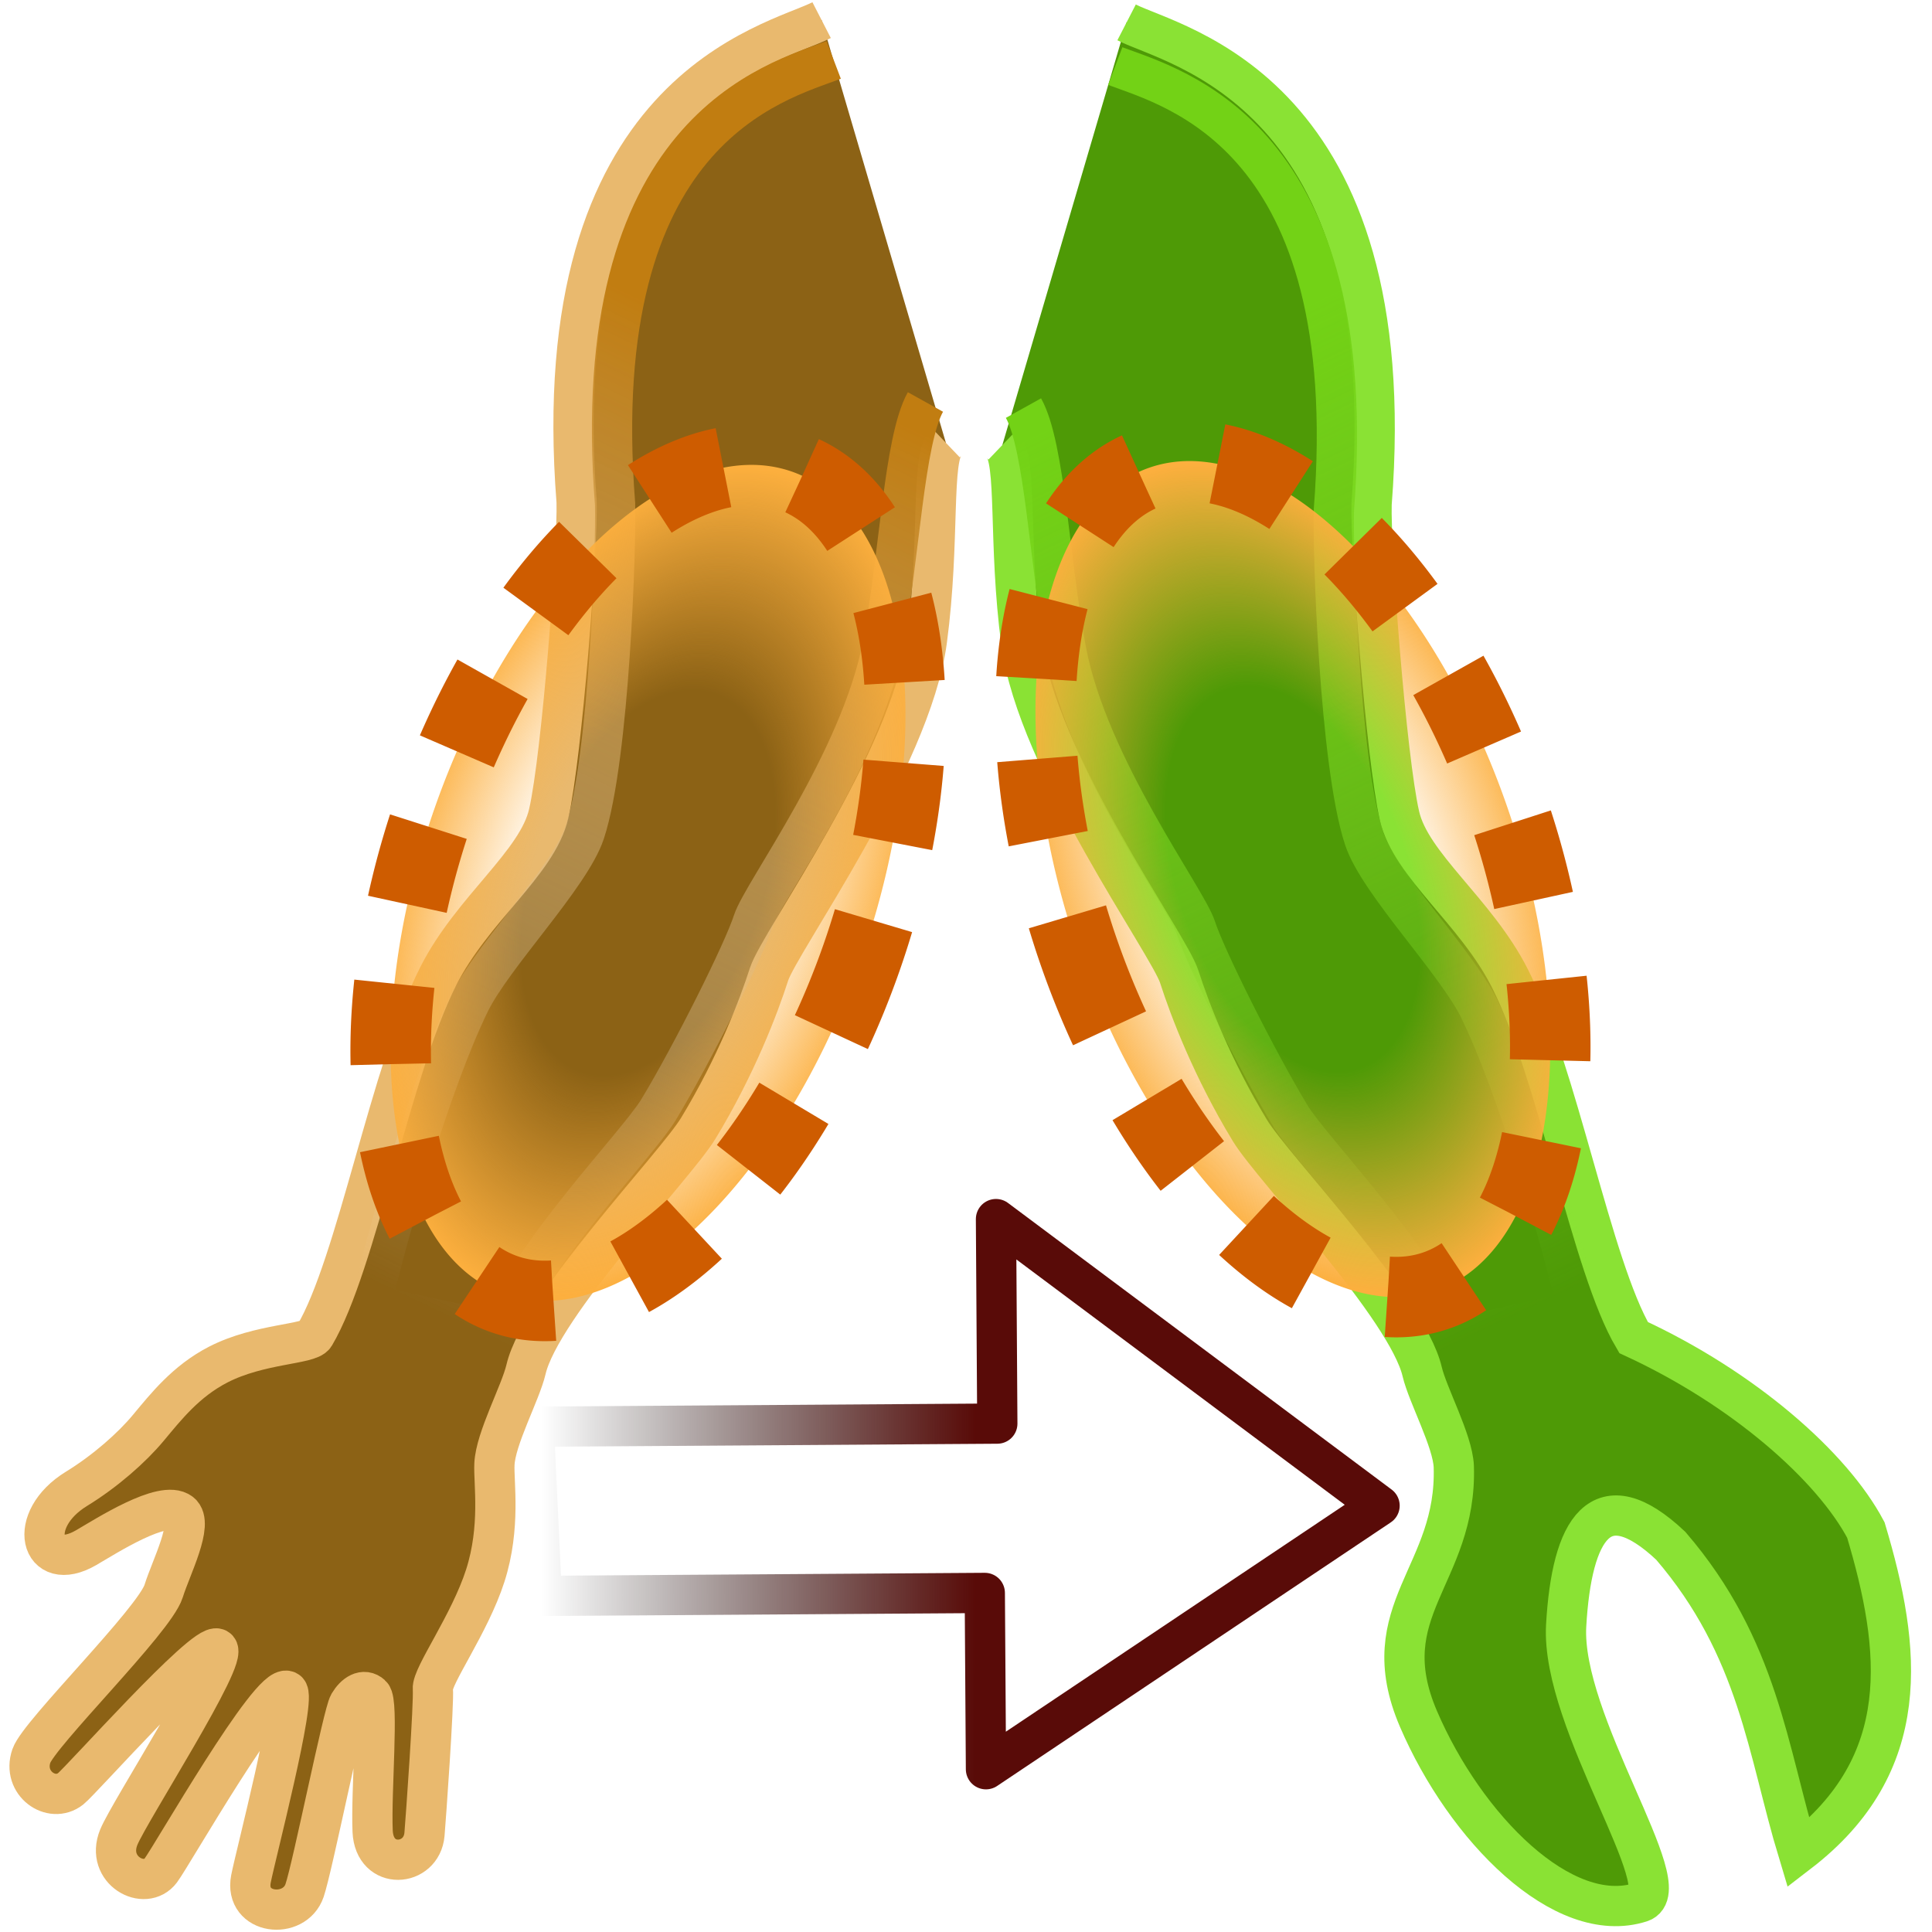
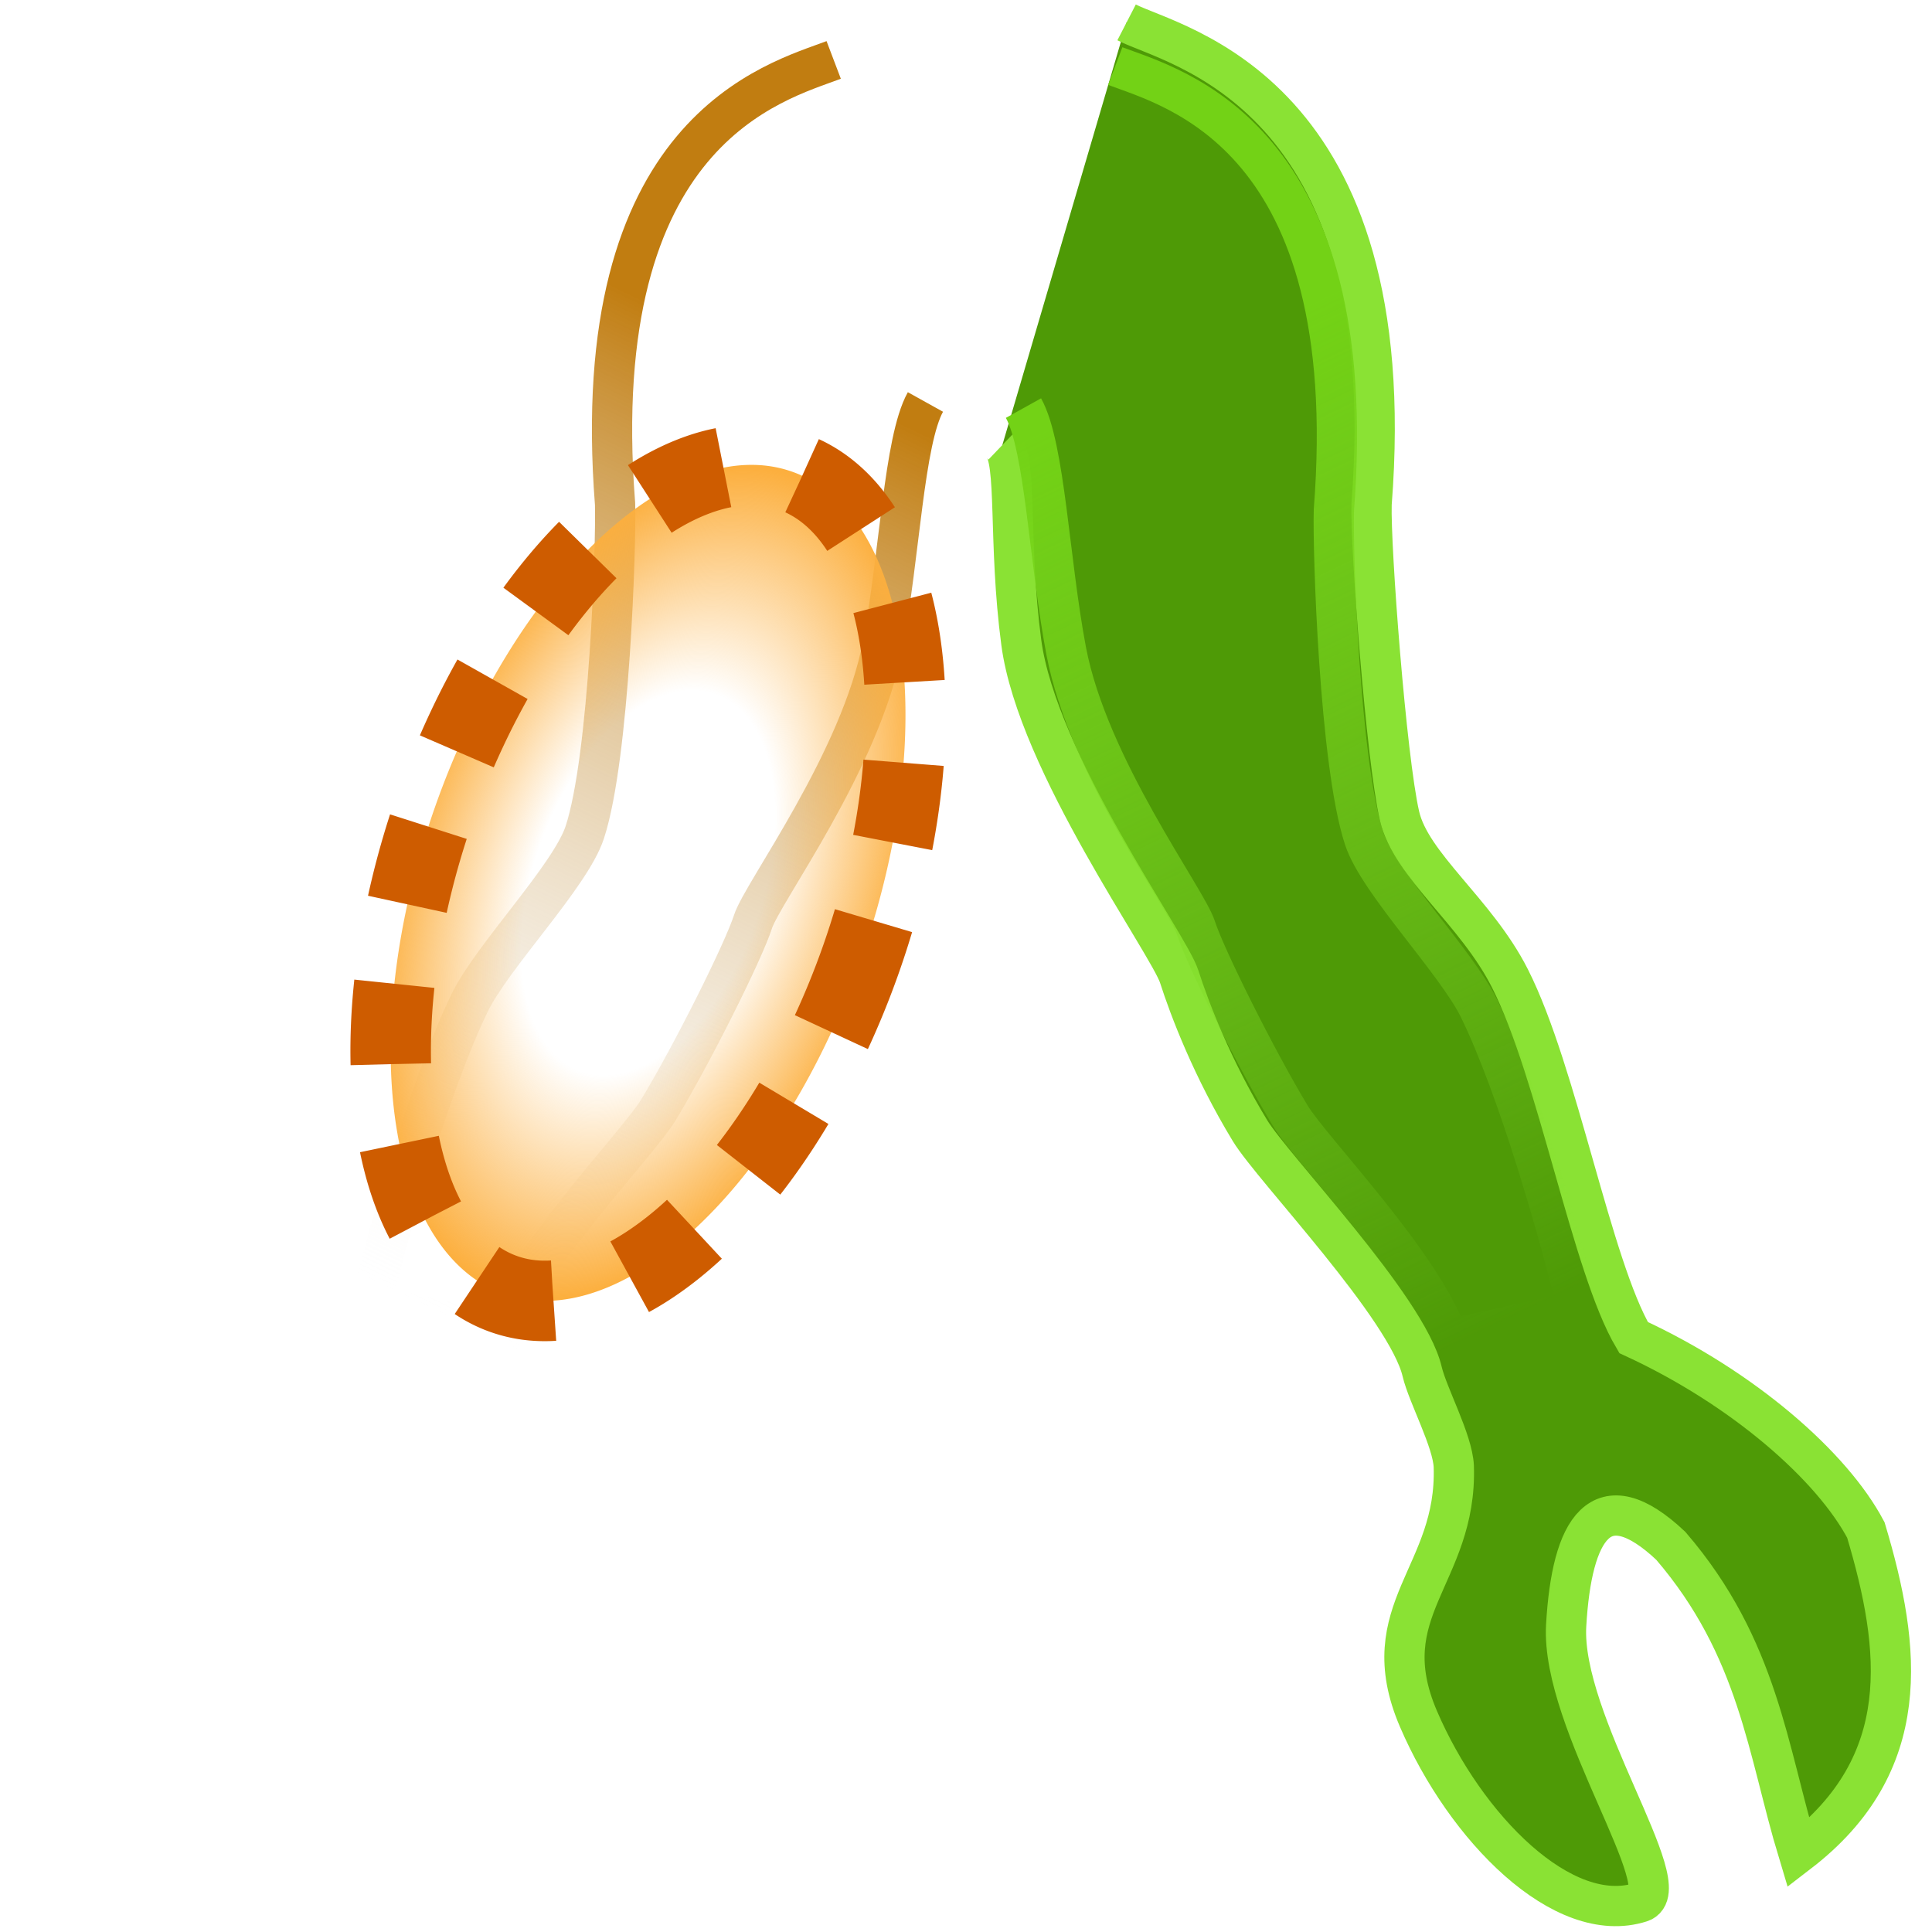
<svg xmlns="http://www.w3.org/2000/svg" xmlns:ns1="http://sodipodi.sourceforge.net/DTD/sodipodi-0.dtd" xmlns:ns2="http://www.inkscape.org/namespaces/inkscape" xmlns:ns4="http://ns.adobe.com/AdobeSVGViewerExtensions/3.0/" xmlns:ns5="http://ns.adobe.com/AdobeIllustrator/10.0/" xmlns:xlink="http://www.w3.org/1999/xlink" width="48px" height="48px" id="svg13444" ns1:version="0.32" ns2:version="0.44.1" ns1:docbase="e:\dev_clean\src\houdini\support\icons\sop" ns1:docname="grouptransfer.svg">
  <defs id="defs13446">
    <linearGradient id="linearGradient11013">
      <stop style="stop-color:#fcaf3e;stop-opacity:0;" offset="0" id="stop11015" />
      <stop id="stop11030" offset="0.463" style="stop-color:#fcaf3e;stop-opacity:0;" />
      <stop style="stop-color:#fcaf3e;stop-opacity:1;" offset="1" id="stop11017" />
    </linearGradient>
    <radialGradient ns2:collect="always" xlink:href="#linearGradient11013" id="radialGradient11046" gradientUnits="userSpaceOnUse" gradientTransform="matrix(0.379,3.045851e-3,-4.567545e-3,0.663,7.83,5.816)" cx="15.567" cy="24.145" fx="15.567" fy="24.145" r="16.18" />
    <linearGradient id="linearGradient13805">
      <stop style="stop-color:#590b08;stop-opacity:1;" offset="0" id="stop13807" />
      <stop style="stop-color:black;stop-opacity:0;" offset="1" id="stop13809" />
    </linearGradient>
    <linearGradient ns2:collect="always" xlink:href="#linearGradient13805" id="linearGradient13811" x1="8.07" y1="9.314" x2="8.03" y2="15.392" gradientUnits="userSpaceOnUse" gradientTransform="matrix(1.190024e-2,1.805,-1.771,1.186354e-2,40.628,22.446)" />
    <linearGradient gradientTransform="matrix(0,-1.064,-1.352,0,410.498,-83.416)" y2="297.608" x2="-81.455" y1="297.608" x1="-95.827" gradientUnits="userSpaceOnUse" id="XMLID_14_">
      <stop id="stop10062" style="stop-color:#e96712;stop-opacity:0;" offset="0" />
      <stop offset="0.5" style="stop-color:#ef0909;stop-opacity:1;" id="stop20078" />
      <stop id="stop10066" style="stop-color:#f57900" offset="1" />
      <ns4:midPointStop style="stop-color:#E96712" offset="0" />
      <ns4:midPointStop style="stop-color:#E96712" offset="0.469" />
      <ns4:midPointStop style="stop-color:#CB1009" offset="1" />
    </linearGradient>
    <linearGradient id="linearGradient14146">
      <stop id="stop14148" offset="0" style="stop-color:#73d216;stop-opacity:1" />
      <stop id="stop14150" offset="1" style="stop-color:#8ae234;stop-opacity:0" />
    </linearGradient>
    <linearGradient id="linearGradient14134">
      <stop style="stop-color:#c17d11;stop-opacity:1" offset="0" id="stop14136" />
      <stop style="stop-color:#eeeeec;stop-opacity:0;" offset="1" id="stop14138" />
    </linearGradient>
    <linearGradient id="linearGradient13171">
      <stop style="stop-color:#fce94f;stop-opacity:0" offset="0" id="stop13173" />
      <stop id="stop13179" offset="0.732" style="stop-color:#fce94f;stop-opacity:0;" />
      <stop style="stop-color:#fce94f;stop-opacity:1" offset="1" id="stop13175" />
    </linearGradient>
    <linearGradient ns2:collect="always" xlink:href="#linearGradient14134" id="linearGradient14140" x1="21.095" y1="9.88" x2="10.349" y2="32.356" gradientUnits="userSpaceOnUse" />
    <linearGradient ns2:collect="always" xlink:href="#linearGradient14146" id="linearGradient14144" gradientUnits="userSpaceOnUse" x1="21.095" y1="9.88" x2="10.349" y2="32.356" gradientTransform="matrix(-1,0,0,1,48.42,0.152)" />
    <radialGradient ns2:collect="always" xlink:href="#linearGradient13171" id="radialGradient16262" gradientUnits="userSpaceOnUse" gradientTransform="matrix(0.38,-2.024594e-3,4.323218e-3,0.811,8.474,4.21)" cx="13.3" cy="21.817" fx="13.3" fy="21.817" r="12.013" />
    <linearGradient ns2:collect="always" xlink:href="#XMLID_14_" id="linearGradient20076" x1="13.271" y1="35.535" x2="34.331" y2="35.853" gradientUnits="userSpaceOnUse" />
    <radialGradient ns2:collect="always" xlink:href="#linearGradient11013" id="radialGradient50333" gradientUnits="userSpaceOnUse" gradientTransform="matrix(0.379,3.045851e-3,-4.567545e-3,0.663,7.83,5.816)" cx="15.567" cy="24.145" fx="15.567" fy="24.145" r="16.18" />
  </defs>
  <ns1:namedview id="base" pagecolor="#ffffff" bordercolor="#666666" borderopacity="1.0" ns2:pageopacity="0.0" ns2:pageshadow="2" ns2:zoom="15.75" ns2:cx="24" ns2:cy="24" ns2:current-layer="layer1" showgrid="true" ns2:grid-bbox="false" ns2:document-units="px" ns2:window-width="1238" ns2:window-height="1051" ns2:window-x="306" ns2:window-y="5" />
  <g id="layer1" ns2:label="Layer 1" ns2:groupmode="layer">
-     <path style="fill:#8c6215;fill-opacity:1;stroke:#e9b96e;stroke-width:1;stroke-miterlimit:4;stroke-dasharray:none" id="path22774" d="M 23.5,11.001 C 23.118,11.366 23.361,13.42 23.029,15.909 C 22.632,18.888 19.365,23.4 19.107,24.204 C 18.849,25.009 18.287,26.486 17.347,28.035 C 16.775,28.975 13.442,32.432 13.069,34.021 C 12.932,34.606 12.312,35.737 12.284,36.377 C 12.262,36.832 12.444,37.938 12.057,39.145 C 11.67,40.35 10.725,41.643 10.754,41.963 C 10.785,42.283 10.579,45.197 10.546,45.575 C 10.475,46.38 9.302,46.475 9.258,45.497 C 9.215,44.508 9.414,42.284 9.226,42.112 C 9.038,41.94 8.814,42.089 8.67,42.331 C 8.526,42.573 7.768,46.377 7.567,46.969 C 7.317,47.703 6.064,47.57 6.235,46.681 C 6.348,46.099 7.382,42.136 7.137,42.012 C 6.719,41.802 4.282,46.089 3.995,46.471 C 3.598,47 2.615,46.467 2.951,45.645 C 3.214,45.001 5.717,41.13 5.396,40.96 C 5.075,40.79 2.029,44.227 1.755,44.443 C 1.279,44.818 0.546,44.302 0.779,43.626 C 0.971,43.065 3.84,40.255 4.066,39.53 C 4.248,38.944 4.822,37.844 4.486,37.585 C 4.052,37.249 2.627,38.17 2.136,38.454 C 0.996,39.112 0.644,37.76 1.899,36.99 C 2.619,36.549 3.282,35.96 3.684,35.476 C 4.125,34.947 4.621,34.315 5.423,33.902 C 6.447,33.375 7.68,33.406 7.817,33.175 C 8.861,31.409 9.701,26.597 10.89,24.249 C 11.734,22.583 13.351,21.447 13.633,20.213 C 13.963,18.78 14.359,13.534 14.326,12.466 C 13.523,2.195 19.242,1.102 20.413,0.5" ns5:knockout="Off" />
    <path style="fill:#4e9a06;fill-opacity:1;stroke:#8ae234;stroke-width:1;stroke-miterlimit:4;stroke-dasharray:none" id="path13453" d="M 24.903,11.057 C 25.285,11.422 25.042,13.476 25.374,15.965 C 25.771,18.944 29.038,23.456 29.296,24.26 C 29.554,25.065 30.116,26.542 31.056,28.091 C 31.628,29.031 34.961,32.488 35.333,34.077 C 35.471,34.662 36.091,35.793 36.119,36.433 C 36.206,39.141 34.08,39.998 35.241,42.705 C 36.402,45.411 38.835,47.878 40.764,47.259 C 41.746,46.944 38.772,42.788 38.911,40.384 C 39.049,37.981 39.768,36.765 41.51,38.405 C 43.695,40.949 43.911,43.492 44.681,46.035 C 47.56,43.825 47.244,40.976 46.357,38.013 C 45.516,36.423 43.31,34.488 40.586,33.231 C 39.542,31.465 38.702,26.653 37.513,24.306 C 36.669,22.639 35.052,21.503 34.77,20.269 C 34.44,18.836 34.043,13.59 34.077,12.522 C 34.88,2.251 29.161,1.159 27.99,0.556" ns5:knockout="Off" ns1:nodetypes="csssscscsccccsscc" />
    <path style="fill:none;fill-opacity:1;stroke:url(#linearGradient14140);stroke-width:1;stroke-miterlimit:4;stroke-dasharray:none" id="path14124" d="M 22.992,9.987 C 22.456,10.952 22.356,13.785 21.932,16.02 C 21.383,18.91 18.941,22.172 18.708,22.9 C 18.475,23.629 17.206,26.174 16.357,27.577 C 15.841,28.429 13.086,31.243 12.432,33.127 L 9.214,32.424 C 9.648,30.57 10.701,26.9 11.671,24.91 C 12.237,23.748 14.169,21.77 14.528,20.681 C 15.143,18.812 15.311,13.487 15.281,12.52 C 14.556,3.215 19.275,2.035 20.713,1.489" ns5:knockout="Off" ns1:nodetypes="csssccsscc" />
    <path style="fill:none;fill-opacity:1;stroke:url(#linearGradient14144);stroke-width:1;stroke-miterlimit:4;stroke-dasharray:none" id="path14142" d="M 25.428,10.139 C 25.964,11.104 26.064,13.937 26.489,16.172 C 27.037,19.062 29.479,22.324 29.712,23.052 C 29.945,23.781 31.215,26.326 32.063,27.73 C 32.579,28.581 35.334,31.395 35.989,33.279 L 39.206,32.576 C 38.772,30.722 37.72,27.052 36.75,25.062 C 36.183,23.9 34.251,21.922 33.893,20.833 C 33.277,18.964 33.109,13.64 33.14,12.672 C 33.864,3.368 29.146,2.187 27.708,1.641" ns5:knockout="Off" ns1:nodetypes="csssccsscc" />
    <path ns1:type="arc" style="opacity:1;color:black;fill:url(#radialGradient11046);fill-opacity:1;fill-rule:evenodd;stroke:#ce5c00;stroke-width:2;stroke-linecap:butt;stroke-linejoin:miter;marker:none;marker-start:none;marker-mid:none;marker-end:none;stroke-miterlimit:4;stroke-dasharray:2,2;stroke-dashoffset:0;stroke-opacity:1;visibility:visible;display:inline;overflow:visible" id="path16256" ns1:cx="13.619047" ns1:cy="21.873016" ns1:rx="5.6190476" ns1:ry="10.825397" d="M 19.238 21.873 A 5.619 10.825 0 1 1  8,21.873 A 5.619 10.825 0 1 1  19.238 21.873 z" transform="matrix(0.944,0.33,-0.33,0.944,10.463,-3.207)" />
-     <path style="opacity:1;color:black;fill:url(#linearGradient20076);fill-opacity:1.0;fill-rule:nonzero;stroke:url(#linearGradient13811);stroke-width:1;stroke-linecap:butt;stroke-linejoin:round;marker:none;marker-start:none;marker-mid:none;marker-end:none;stroke-miterlimit:4;stroke-dasharray:none;stroke-dashoffset:0;stroke-opacity:1;visibility:visible;display:inline;overflow:visible" d="M 13.263,35.446 L 24.778,35.369 L 24.745,30.288 L 34.275,37.408 L 24.496,43.956 L 24.467,39.576 L 13.46,39.65 L 13.263,35.446 z " id="path25963" />
-     <path ns1:type="arc" style="opacity:1;color:black;fill:url(#radialGradient50333);fill-opacity:1;fill-rule:evenodd;stroke:#ce5c00;stroke-width:2;stroke-linecap:butt;stroke-linejoin:miter;marker:none;marker-start:none;marker-mid:none;marker-end:none;stroke-miterlimit:4;stroke-dasharray:2, 2;stroke-dashoffset:0;stroke-opacity:1;visibility:visible;display:inline;overflow:visible" id="path50331" ns1:cx="13.619047" ns1:cy="21.873016" ns1:rx="5.6190476" ns1:ry="10.825397" d="M 19.238 21.873 A 5.619 10.825 0 1 1  8,21.873 A 5.619 10.825 0 1 1  19.238 21.873 z" transform="matrix(-0.944,0.33,0.33,0.944,37.759,-3.302)" />
  </g>
</svg>